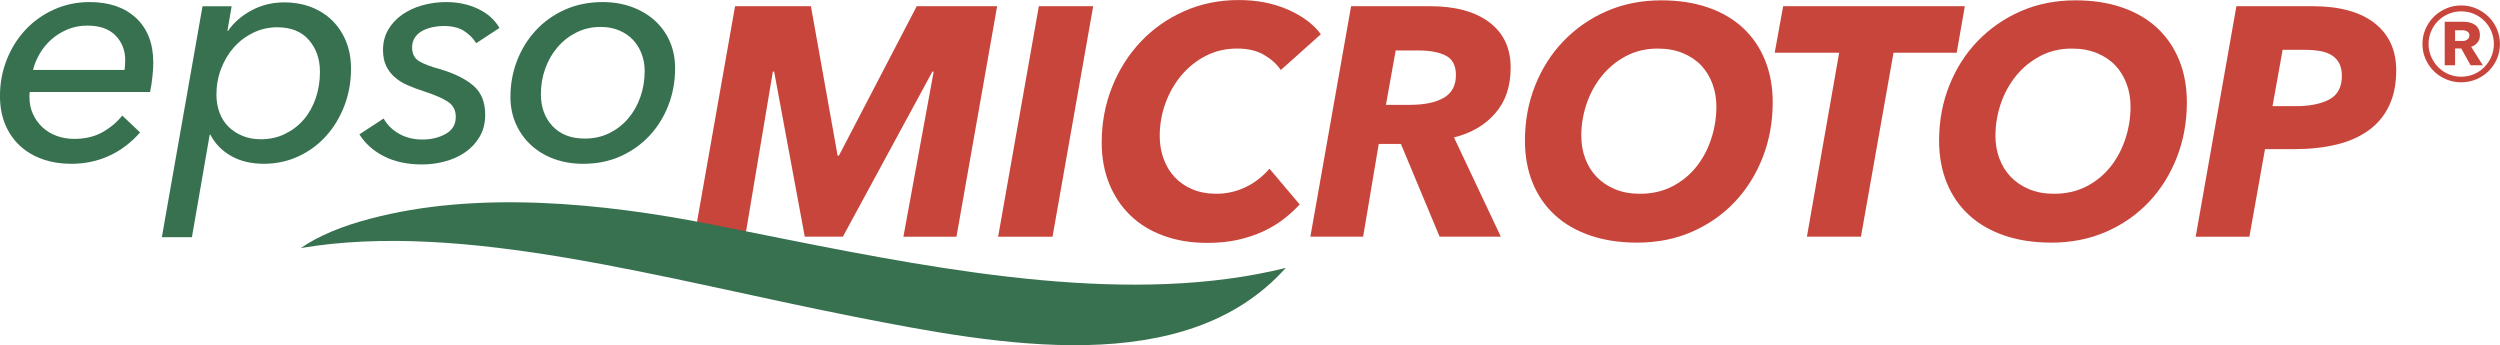
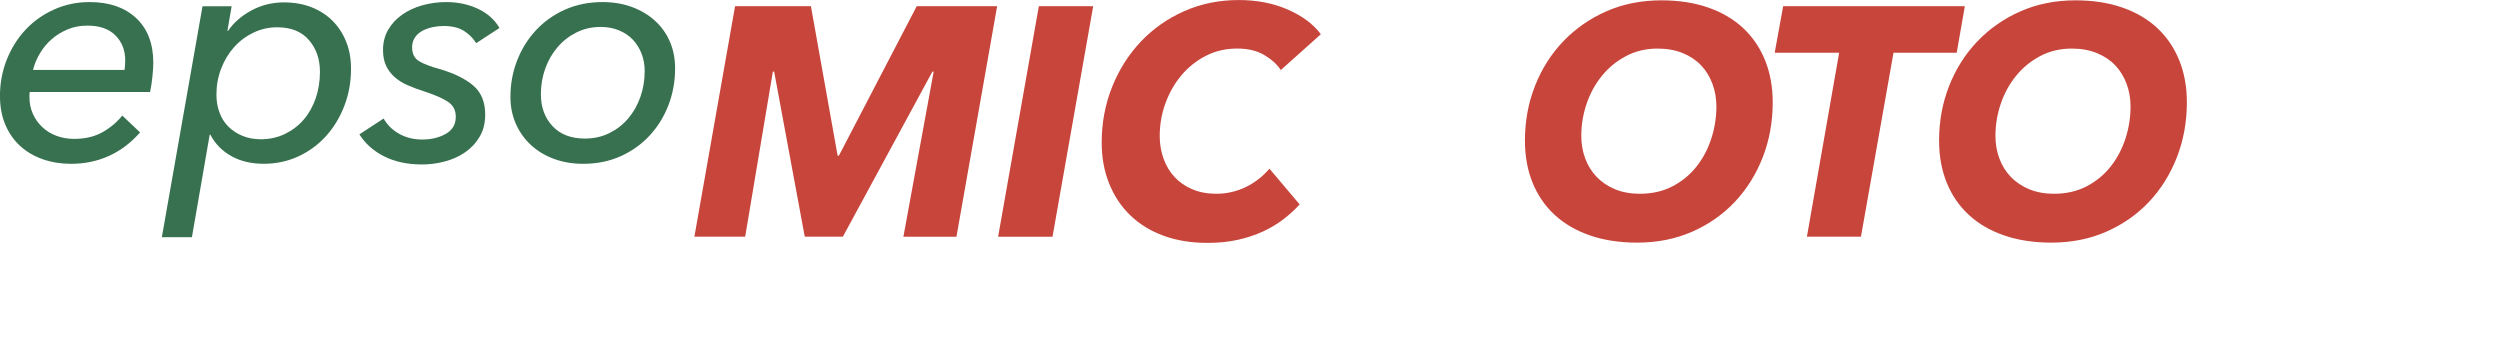
<svg xmlns="http://www.w3.org/2000/svg" viewBox="0 0 735 101.48">
  <defs>
    <style>
      .cls-1 {
        fill: #377150;
      }

      .cls-1, .cls-2 {
        stroke-width: 0px;
      }

      .cls-2 {
        fill: #c8453b;
      }
    </style>
  </defs>
  <g id="Name">
    <g>
      <path class="cls-2" d="m265.6,69.59l8.9-48.53h-.38l-26.32,48.53h-11.2l-9-48.53h-.38l-8.14,48.53h-14.93L216.11,1.82h22.3l7.85,43.94h.38L269.52,1.82h23.64l-11.96,67.77h-15.6Z" />
      <path class="cls-2" d="m293.45,69.59L305.42,1.82h15.98l-11.96,67.77h-15.99Z" />
      <path class="cls-2" d="m382.09,60.11c-1.34,1.47-2.89,2.89-4.64,4.26-1.76,1.37-3.77,2.58-6.03,3.64-2.27,1.05-4.75,1.88-7.47,2.49-2.71.61-5.7.91-8.95.91-4.79,0-9.09-.7-12.92-2.11-3.83-1.4-7.08-3.4-9.76-5.98-2.68-2.58-4.75-5.7-6.22-9.33-1.47-3.64-2.2-7.66-2.2-12.06,0-5.81,1.02-11.26,3.06-16.37,2.04-5.1,4.87-9.56,8.47-13.35,3.6-3.8,7.86-6.78,12.78-8.95,4.91-2.17,10.24-3.25,15.99-3.25,5.36,0,10.18.94,14.46,2.82,4.27,1.88,7.5,4.29,9.67,7.23l-11.77,10.53c-1.09-1.66-2.7-3.13-4.83-4.4-2.14-1.28-4.8-1.92-7.99-1.92-3.38,0-6.46.72-9.24,2.15s-5.17,3.35-7.18,5.74c-2.01,2.39-3.57,5.14-4.69,8.23-1.12,3.1-1.67,6.3-1.67,9.62,0,2.3.37,4.48,1.1,6.56.73,2.07,1.8,3.88,3.21,5.41,1.4,1.53,3.14,2.75,5.22,3.64,2.07.89,4.45,1.34,7.13,1.34,3,0,5.84-.64,8.52-1.91,2.68-1.28,5.04-3.09,7.08-5.46l8.9,10.53Z" />
-       <path class="cls-2" d="m441.25,69.59h-18l-11.39-27.28h-6.51l-4.59,27.28h-15.51L397.22,1.82h23.17c7.47,0,13.29,1.58,17.47,4.74,4.18,3.16,6.27,7.58,6.27,13.26s-1.5,9.97-4.5,13.45c-3,3.48-7.05,5.86-12.16,7.13l13.78,29.2Zm-26.71-38.77c4.28,0,7.59-.7,9.96-2.09s3.54-3.62,3.54-6.66c0-2.79-.99-4.69-2.97-5.71-1.98-1.01-4.63-1.52-7.94-1.52h-6.8l-2.87,15.99h7.08Z" />
      <path class="cls-2" d="m488.44.1c5.11,0,9.68.7,13.74,2.11,4.05,1.4,7.48,3.41,10.29,6.03,2.81,2.62,4.96,5.78,6.46,9.48,1.5,3.7,2.25,7.82,2.25,12.35,0,5.74-.97,11.12-2.92,16.13-1.95,5.01-4.68,9.38-8.18,13.11-3.51,3.73-7.71,6.67-12.59,8.81-4.88,2.14-10.26,3.21-16.13,3.21-5.17,0-9.8-.7-13.88-2.11s-7.55-3.41-10.39-6.03c-2.84-2.62-5.01-5.78-6.51-9.48-1.5-3.7-2.25-7.82-2.25-12.35,0-5.74.99-11.12,2.97-16.13,1.98-5.01,4.75-9.38,8.33-13.11s7.8-6.67,12.68-8.81c4.88-2.14,10.26-3.21,16.13-3.21Zm-6.22,56.86c3.51,0,6.65-.72,9.43-2.15,2.78-1.44,5.12-3.35,7.04-5.74,1.92-2.39,3.38-5.14,4.4-8.23,1.02-3.09,1.53-6.27,1.53-9.52,0-2.36-.38-4.58-1.15-6.65-.77-2.07-1.87-3.88-3.3-5.41-1.44-1.53-3.24-2.74-5.41-3.64-2.17-.89-4.63-1.34-7.37-1.34-3.45,0-6.56.73-9.33,2.2-2.78,1.47-5.14,3.4-7.08,5.79-1.95,2.39-3.45,5.12-4.5,8.18-1.05,3.06-1.58,6.22-1.58,9.48,0,2.36.38,4.58,1.15,6.65.77,2.07,1.88,3.88,3.35,5.41,1.47,1.53,3.27,2.75,5.41,3.64,2.14.89,4.61,1.34,7.42,1.34Z" />
      <path class="cls-2" d="m556.69,15.51l-9.57,54.08h-15.89l9.48-54.08h-18.95l2.49-13.69h53.41l-2.39,13.69h-18.57Z" />
      <path class="cls-2" d="m610.2.1c5.1,0,9.68.7,13.74,2.11,4.05,1.4,7.48,3.41,10.29,6.03,2.81,2.62,4.96,5.78,6.46,9.48,1.5,3.7,2.25,7.82,2.25,12.35,0,5.74-.97,11.12-2.92,16.13-1.95,5.01-4.67,9.38-8.18,13.11s-7.71,6.67-12.59,8.81c-4.88,2.14-10.26,3.21-16.13,3.21-5.17,0-9.8-.7-13.88-2.11-4.09-1.4-7.55-3.41-10.39-6.03-2.84-2.62-5.01-5.78-6.51-9.48-1.5-3.7-2.25-7.82-2.25-12.35,0-5.74.99-11.12,2.97-16.13,1.98-5.01,4.75-9.38,8.33-13.11,3.57-3.73,7.8-6.67,12.68-8.81,4.88-2.14,10.26-3.21,16.13-3.21Zm-6.22,56.86c3.51,0,6.65-.72,9.43-2.15,2.78-1.44,5.12-3.35,7.04-5.74,1.91-2.39,3.38-5.14,4.4-8.23,1.02-3.09,1.53-6.27,1.53-9.52,0-2.36-.38-4.58-1.15-6.65-.77-2.07-1.87-3.88-3.3-5.41-1.44-1.53-3.24-2.74-5.41-3.64-2.17-.89-4.63-1.34-7.37-1.34-3.45,0-6.56.73-9.33,2.2-2.78,1.47-5.14,3.4-7.08,5.79-1.95,2.39-3.45,5.12-4.5,8.18-1.05,3.06-1.58,6.22-1.58,9.48,0,2.36.38,4.58,1.15,6.65.77,2.07,1.88,3.88,3.35,5.41,1.47,1.53,3.27,2.75,5.41,3.64,2.14.89,4.61,1.34,7.42,1.34Z" />
-       <path class="cls-2" d="m679.79,1.82c7.98,0,14.09,1.66,18.33,4.98,4.24,3.32,6.37,7.94,6.37,13.88,0,4.02-.7,7.5-2.11,10.43-1.4,2.94-3.41,5.35-6.03,7.23-2.62,1.88-5.76,3.27-9.43,4.16-3.67.89-7.77,1.34-12.3,1.34h-8.71l-4.59,25.75h-15.79l11.97-67.77h22.3Zm-4.88,29.39c4.15,0,7.45-.66,9.91-1.97,2.46-1.32,3.69-3.64,3.69-6.98,0-1.47-.27-2.71-.81-3.71-.54-.99-1.29-1.78-2.25-2.36-.96-.58-2.11-.98-3.45-1.2-1.34-.22-2.81-.34-4.4-.34h-6.51l-2.97,16.56h6.8Z" />
-       <path class="cls-2" d="m712.2,12.94c0-1.57.3-3.04.9-4.42.6-1.38,1.42-2.58,2.45-3.6s2.24-1.83,3.62-2.42c1.38-.6,2.86-.9,4.42-.9s3.04.3,4.42.9c1.38.6,2.59,1.41,3.62,2.42s1.85,2.22,2.45,3.6c.6,1.38.9,2.86.9,4.42s-.3,3.03-.9,4.4c-.6,1.37-1.42,2.56-2.45,3.58s-2.24,1.82-3.62,2.4c-1.38.58-2.86.88-4.42.88s-3.04-.29-4.42-.88c-1.38-.58-2.59-1.38-3.62-2.4s-1.85-2.21-2.45-3.58c-.6-1.37-.9-2.83-.9-4.4Zm1.8,0c0,1.3.25,2.53.75,3.7.5,1.17,1.18,2.19,2.05,3.08.87.88,1.88,1.58,3.05,2.08s2.42.75,3.75.75,2.58-.25,3.75-.75,2.18-1.19,3.05-2.08c.87-.88,1.55-1.91,2.05-3.08.5-1.17.75-2.4.75-3.7s-.25-2.58-.75-3.75c-.5-1.17-1.18-2.18-2.05-3.05-.87-.87-1.88-1.55-3.05-2.05s-2.42-.75-3.75-.75-2.58.25-3.75.75-2.18,1.18-3.05,2.05-1.55,1.88-2.05,3.05c-.5,1.17-.75,2.42-.75,3.75Zm12.35,6.25l-2.75-4.95h-1.8v4.95h-3.05V6.39h5.5c.6,0,1.18.07,1.75.2.57.13,1.08.35,1.55.65.47.3.84.71,1.12,1.22.28.52.42,1.16.42,1.92,0,.87-.24,1.58-.73,2.15-.48.57-1.09.98-1.82,1.25l3.4,5.4h-3.6Zm-2.2-7.15c.47,0,.89-.15,1.28-.45.38-.3.57-.7.57-1.2,0-.53-.22-.92-.65-1.15-.43-.23-.83-.35-1.2-.35h-2.35v3.15h2.35Z" />
    </g>
  </g>
  <g id="Welle">
-     <path class="cls-1" d="m216.01,67.34c-2.45-.49-4.9-.98-7.33-1.46-31.14-6.12-68.42-9.99-100.04-1.52-7.88,2.06-14.92,4.91-20.2,8.57,47.85-8.1,106.39,9.08,162.77,20.19,42.31,8.34,97.3,18.66,126.8-14.35-44.64,11.06-97.78,1.4-148.01-8.63" />
-   </g>
+     </g>
  <g id="solu">
    <g>
      <path class="cls-1" d="m8.75,27.04c-.06.32-.09.59-.09.81v.71c0,1.78.33,3.41,1,4.9.67,1.49,1.58,2.79,2.76,3.9,1.17,1.11,2.57,1.97,4.18,2.57,1.62.6,3.34.9,5.18.9,3.23,0,6.01-.65,8.32-1.95,2.31-1.3,4.26-2.93,5.85-4.9l5.23,4.95c-2.66,3.04-5.71,5.34-9.13,6.9s-7.13,2.33-11.13,2.33c-2.98,0-5.75-.44-8.32-1.33-2.57-.89-4.79-2.19-6.66-3.9-1.87-1.71-3.33-3.8-4.38-6.28-1.05-2.47-1.57-5.29-1.57-8.46,0-3.74.67-7.29,2-10.65,1.33-3.36,3.17-6.29,5.52-8.8s5.14-4.49,8.37-5.94c3.23-1.46,6.72-2.19,10.46-2.19,5.77,0,10.33,1.57,13.69,4.71,3.36,3.14,5.04,7.53,5.04,13.17,0,.89-.08,2.17-.24,3.85-.16,1.68-.4,3.25-.71,4.71H8.75Zm27.87-6.47c.06-.44.11-.92.14-1.43.03-.51.05-.98.05-1.43,0-2.92-.95-5.34-2.85-7.28-1.9-1.93-4.66-2.9-8.27-2.9-2.16,0-4.12.38-5.9,1.14-1.78.76-3.35,1.74-4.71,2.95-1.36,1.21-2.5,2.6-3.42,4.18-.92,1.59-1.57,3.17-1.95,4.75h26.92Z" />
      <path class="cls-1" d="m67.05,9.07c1.65-2.41,3.93-4.41,6.85-5.99,2.92-1.58,6.12-2.38,9.61-2.38,2.98,0,5.67.48,8.08,1.43,2.41.95,4.47,2.28,6.18,3.99s3.04,3.76,4,6.13,1.43,5.03,1.43,7.94c0,3.87-.65,7.5-1.95,10.89-1.3,3.39-3.09,6.36-5.37,8.89-2.28,2.54-4.99,4.53-8.13,5.99-3.14,1.46-6.55,2.19-10.22,2.19s-6.87-.76-9.56-2.28c-2.7-1.52-4.74-3.61-6.13-6.28h-.19l-5.23,30.15h-8.84L59.54,1.84h8.56l-1.24,7.23h.19Zm27.01,11.98c0-3.68-1.08-6.77-3.23-9.27-2.16-2.5-5.26-3.76-9.32-3.76-2.47,0-4.8.52-6.99,1.57s-4.09,2.47-5.71,4.28c-1.62,1.81-2.88,3.92-3.8,6.33-.92,2.41-1.38,4.95-1.38,7.61,0,1.9.3,3.66.9,5.28.6,1.62,1.47,3,2.62,4.14s2.52,2.04,4.14,2.71c1.62.67,3.41,1,5.37,1,2.6,0,4.98-.52,7.13-1.57,2.16-1.05,4-2.46,5.52-4.23,1.52-1.77,2.69-3.87,3.52-6.28.82-2.41,1.24-5.01,1.24-7.8Z" />
      <path class="cls-1" d="m139.99,12.68c-.89-1.46-2.09-2.66-3.61-3.61s-3.49-1.43-5.9-1.43c-1.08,0-2.16.11-3.23.33-1.08.22-2.08.57-3,1.05-.92.48-1.66,1.13-2.23,1.95-.57.83-.86,1.81-.86,2.95,0,1.9.7,3.27,2.09,4.09,1.39.82,3.39,1.59,5.99,2.28,4.31,1.27,7.62,2.9,9.94,4.9s3.47,4.83,3.47,8.51c0,2.47-.54,4.63-1.62,6.47-1.08,1.84-2.49,3.36-4.23,4.57-1.74,1.21-3.73,2.11-5.94,2.71-2.22.6-4.47.9-6.75.9-4.31,0-8.04-.79-11.17-2.38-3.14-1.58-5.56-3.74-7.28-6.47l7.13-4.66c1.01,1.84,2.52,3.33,4.52,4.47s4.26,1.71,6.8,1.71c2.66,0,4.98-.55,6.94-1.66,1.96-1.11,2.95-2.77,2.95-4.99,0-1.96-.78-3.46-2.33-4.47-1.55-1.01-3.88-2.03-6.99-3.04-1.78-.57-3.39-1.17-4.85-1.81-1.46-.63-2.73-1.43-3.8-2.38s-1.92-2.06-2.52-3.33c-.6-1.27-.9-2.82-.9-4.66,0-2.22.51-4.2,1.52-5.94,1.01-1.74,2.38-3.22,4.09-4.42,1.71-1.2,3.69-2.12,5.94-2.76,2.25-.63,4.58-.95,6.99-.95,3.49,0,6.62.67,9.42,2s4.88,3.2,6.28,5.61l-6.85,4.47Z" />
      <path class="cls-1" d="m171.47,48.16c-3.11,0-5.96-.48-8.56-1.43-2.6-.95-4.85-2.3-6.75-4.04-1.9-1.74-3.39-3.82-4.47-6.23-1.08-2.41-1.62-5.07-1.62-7.99,0-3.74.65-7.29,1.95-10.65,1.3-3.36,3.14-6.32,5.52-8.89,2.38-2.57,5.23-4.6,8.56-6.09,3.33-1.49,7.02-2.23,11.08-2.23,3.11,0,5.96.48,8.56,1.43,2.6.95,4.85,2.28,6.75,3.99,1.9,1.71,3.38,3.76,4.42,6.13,1.05,2.38,1.57,5.03,1.57,7.94,0,3.8-.65,7.4-1.95,10.79-1.3,3.39-3.14,6.37-5.52,8.94-2.38,2.57-5.22,4.6-8.51,6.09-3.3,1.49-6.98,2.24-11.03,2.24Zm18.07-27.2c0-1.84-.3-3.55-.9-5.14-.6-1.58-1.46-2.96-2.57-4.14-1.11-1.17-2.47-2.09-4.09-2.76-1.62-.67-3.41-1-5.37-1-2.6,0-4.98.54-7.13,1.62-2.16,1.08-4.01,2.52-5.56,4.33-1.55,1.81-2.76,3.9-3.61,6.28-.86,2.38-1.29,4.9-1.29,7.56,0,3.8,1.14,6.93,3.42,9.37,2.28,2.44,5.45,3.66,9.51,3.66,2.6,0,4.98-.52,7.13-1.57,2.15-1.05,4.01-2.47,5.56-4.28,1.55-1.81,2.76-3.91,3.61-6.32.86-2.41,1.28-4.95,1.28-7.61Z" />
    </g>
  </g>
</svg>